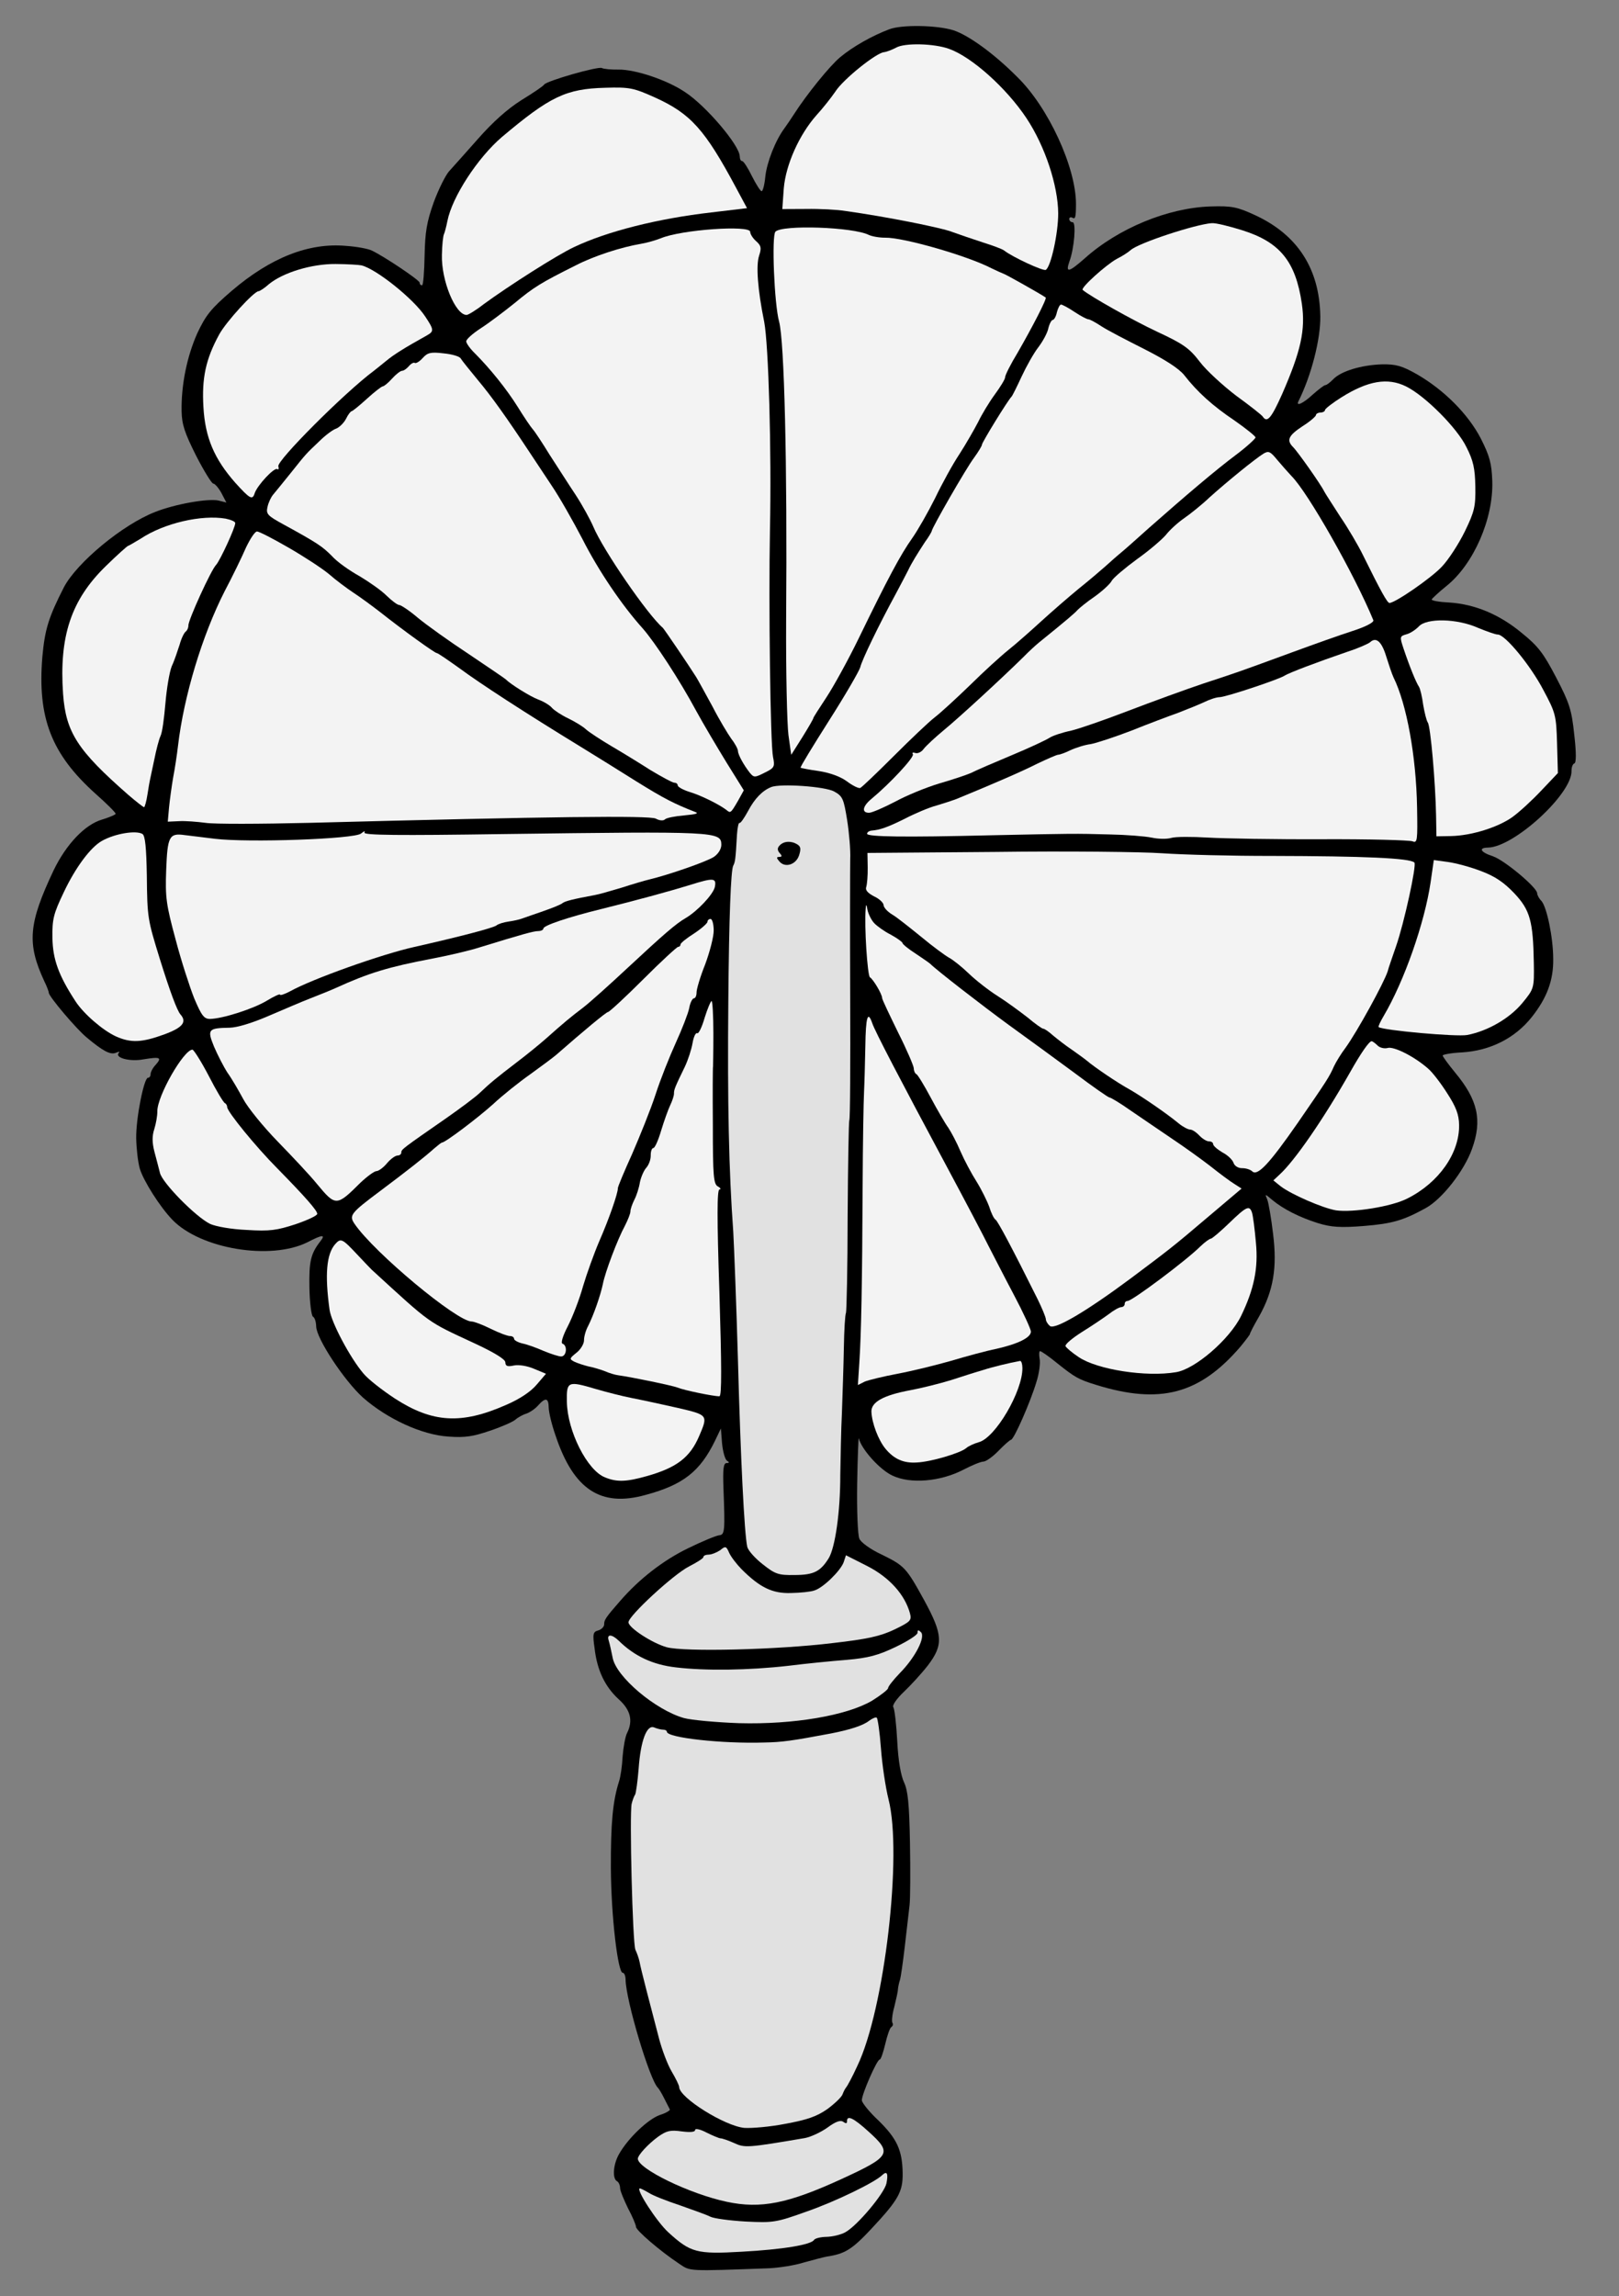
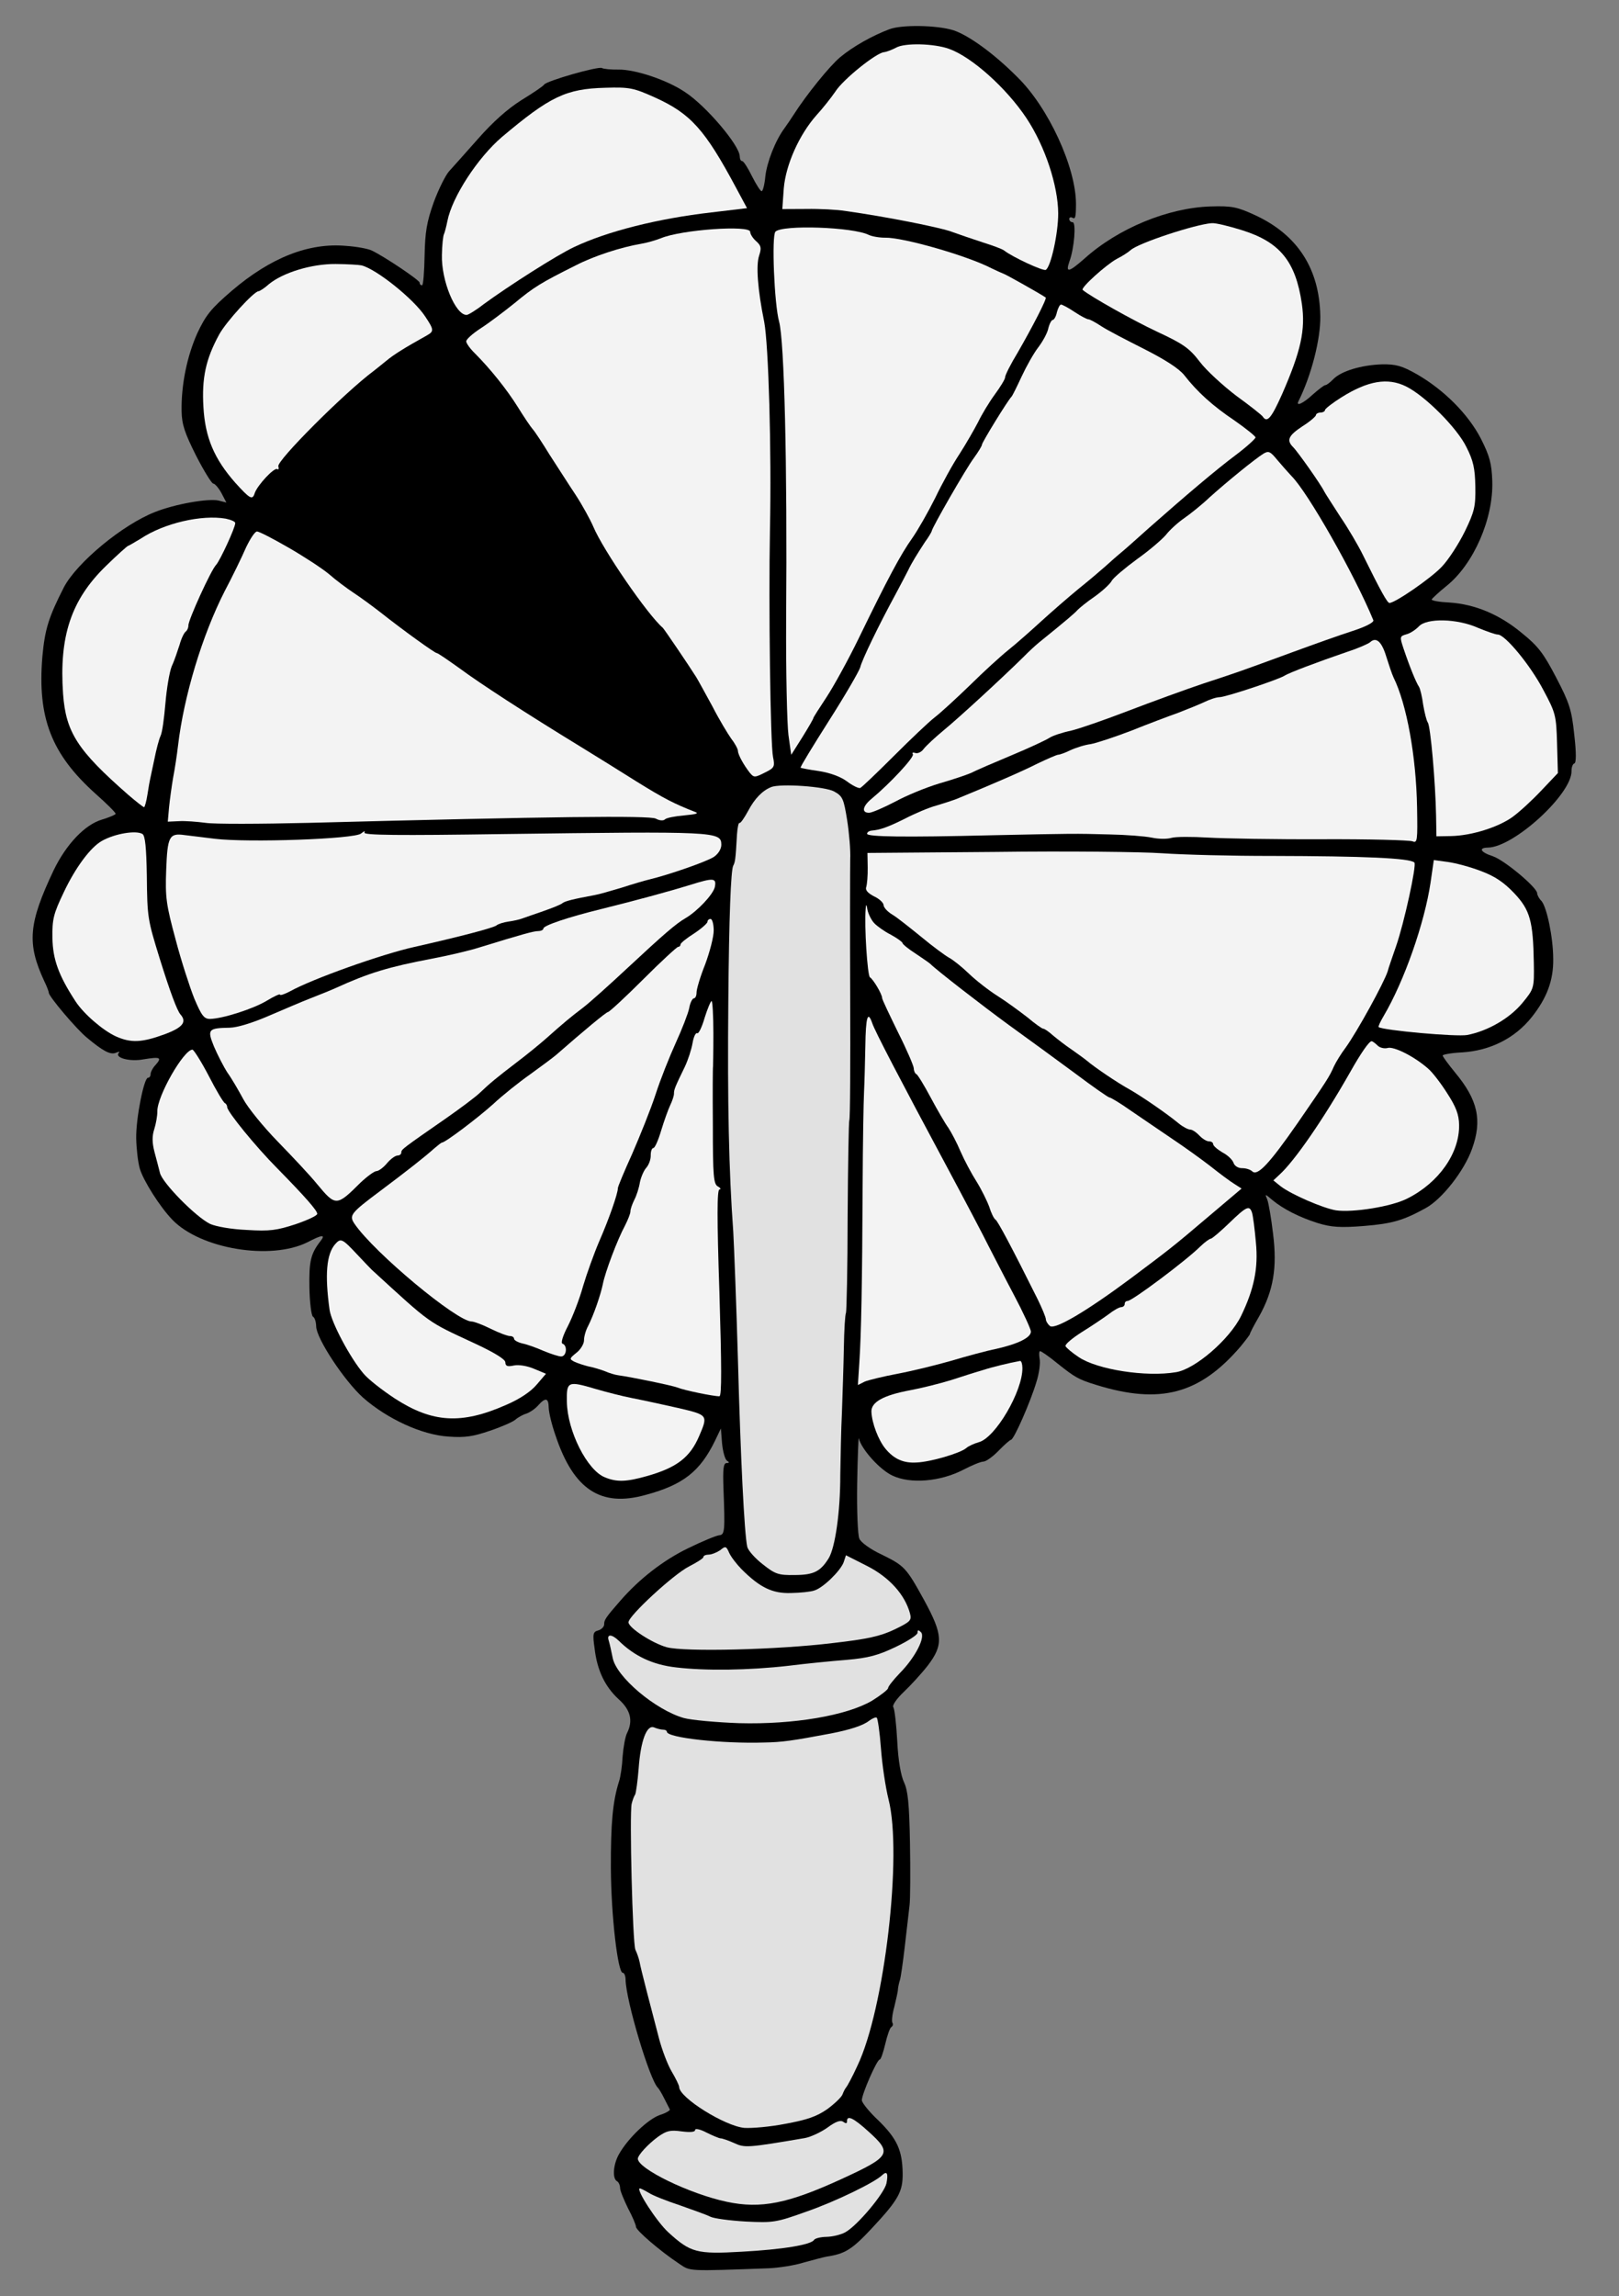
<svg xmlns="http://www.w3.org/2000/svg" version="1.1" viewBox="58.5 63 247.5 351" width="247.5" height="351">
  <rect x="58.5" y="63" width="247.5" height="351" fill="#808080" stroke="none" />
  <defs>
    <clipPath id="artboard_clip_path">
      <path d="M 58.5 63 L 306 63 L 306 360 L 271.731 414 L 58.5 414 Z" />
    </clipPath>
  </defs>
  <g id="Fan,_Feather_(1)" stroke-dasharray="none" stroke="none" fill="none" stroke-opacity="1" fill-opacity="1">
    <title>Fan, Feather (1)</title>
    <g id="Fan,_Feather_(1)_Art" clip-path="url(#artboard_clip_path)">
      <title>Art</title>
      <g id="Group_53">
        <g id="Graphic_92">
          <path d="M 194.443 67.476 C 191.857 68.451 188.864 70.13 186.94 71.744 C 185.382 73.027 181.787 77.459 179.841 80.515 C 179.479 81.079 178.845 82.02 178.436 82.585 C 177.028 84.469 175.738 87.792 175.497 89.981 C 175.38 91.239 175.118 92.22 174.932 92.223 C 174.746 92.226 174.077 91.168 173.451 89.924 C 172.824 88.633 172.155 87.622 171.969 87.626 C 171.737 87.63 171.592 87.307 171.585 86.889 C 171.555 85.216 166.429 79.169 163.232 77.086 C 160.503 75.228 155.593 73.593 153.037 73.638 C 151.875 73.658 150.757 73.538 150.522 73.403 C 150.006 73.086 142.049 75.364 141.687 75.928 C 141.552 76.163 139.99 77.213 138.196 78.313 C 136.081 79.652 133.838 81.643 131.559 84.24 C 129.69 86.365 127.683 88.585 127.136 89.199 C 126.634 89.765 125.555 91.876 124.801 93.935 C 123.738 96.928 123.485 98.42 123.409 102.094 C 123.359 104.559 123.209 106.607 123.023 106.61 C 122.791 106.614 122.648 106.431 122.644 106.199 C 122.638 105.827 117.322 102.247 115.353 101.305 C 114.837 101.035 113.065 100.694 111.389 100.584 C 105.709 100.079 99.891 102.365 93.936 107.444 C 90.73 110.196 89.957 111.186 88.657 113.951 C 87.092 117.465 86.191 121.804 86.262 125.847 C 86.297 127.892 86.738 129.186 88.472 132.642 C 89.675 134.992 90.871 136.924 91.104 136.92 C 91.336 136.916 91.905 137.557 92.337 138.34 L 93.107 139.814 L 91.893 139.509 C 90.306 139.165 85.254 140.044 82.207 141.259 C 77.22 143.206 70.255 148.999 68.275 152.752 C 65.938 157.349 65.365 159.126 64.975 163.409 C 64.208 172.72 66.35 178.262 73.103 184.327 C 74.803 185.831 76.175 187.202 76.179 187.388 C 76.181 187.527 75.258 187.915 74.148 188.26 C 71.512 189.003 68.636 192.029 66.706 196.014 C 62.851 204.17 62.578 207.196 65.283 213.007 C 65.668 213.79 65.961 214.576 65.964 214.761 C 65.974 215.319 70.151 220.267 71.755 221.587 C 74.255 223.682 75.381 224.267 76.212 223.927 C 76.674 223.733 76.859 223.729 76.677 223.918 C 75.946 224.675 78.329 225.331 80.46 224.922 C 83.009 224.505 83.291 224.64 82.288 225.773 C 81.831 226.246 81.517 226.902 81.522 227.181 C 81.528 227.506 81.346 227.742 81.114 227.746 C 80.509 227.757 79.27 233.961 79.322 236.982 C 79.348 238.469 79.571 240.557 79.868 241.621 C 80.412 243.471 82.945 247.471 84.839 249.437 C 89.148 253.918 99.871 255.683 105.494 252.889 C 107.797 251.687 108.308 251.678 107.49 252.715 C 105.989 254.647 105.731 255.814 105.801 259.81 C 105.841 262.134 106.108 264.128 106.343 264.264 C 106.624 264.398 106.822 265.092 106.834 265.743 C 106.866 267.602 111.116 274.036 113.997 276.635 C 117.68 279.872 122.976 282.336 127.071 282.59 C 129.631 282.778 130.837 282.571 133.424 281.689 C 135.181 281.1 136.934 280.326 137.3 279.994 C 137.666 279.662 138.449 279.23 138.958 279.082 C 139.512 278.886 140.293 278.361 140.749 277.842 C 141.889 276.567 142.355 276.652 142.381 278.139 C 142.394 278.882 142.846 280.781 143.433 282.444 C 146.179 290.671 150.319 293.434 157.212 291.501 C 162.949 289.96 165.517 287.916 167.806 283.227 L 168.703 281.352 L 168.882 283.627 C 168.997 284.88 169.343 286.083 169.626 286.264 C 170.049 286.535 170.004 286.629 169.586 286.636 C 169.074 286.645 168.998 287.576 169.094 290.457 C 169.348 297.007 169.312 297.612 168.43 297.674 C 167.966 297.729 165.843 298.603 163.677 299.663 C 159.896 301.496 156.227 304.349 153.356 307.653 C 151.077 310.25 150.851 310.626 150.863 311.276 C 150.869 311.648 150.458 312.074 149.949 312.222 C 149.162 312.422 149.075 312.749 149.392 314.928 C 149.777 318.315 150.982 320.804 153.061 322.721 C 154.903 324.362 155.304 326.029 154.36 327.905 C 154.091 328.421 153.794 330.053 153.679 331.496 C 153.612 332.938 153.362 334.616 153.141 335.271 C 152.171 338.31 151.859 341.709 151.885 348.542 C 151.92 355.886 152.955 364.562 153.698 364.549 C 153.931 364.545 154.125 365.006 154.135 365.61 C 154.191 368.817 157.844 380.98 159.072 382.12 C 159.214 382.257 159.645 382.947 160.03 383.731 C 160.415 384.468 160.801 385.251 160.897 385.436 C 160.992 385.573 160.302 386.004 159.331 386.3 C 157.576 386.935 154.557 389.777 153.159 392.219 C 152.256 393.768 152.062 395.957 152.813 396.408 C 153.095 396.543 153.29 397.051 153.297 397.469 C 153.304 397.887 153.886 399.272 154.513 400.563 C 155.186 401.806 155.719 403.099 155.724 403.377 C 155.734 403.935 159.462 407.124 162.331 409.027 C 164.072 410.205 163.56 410.167 176.057 409.717 C 177.59 409.644 180.001 409.276 181.388 408.833 C 182.776 408.437 184.349 408.038 184.859 407.936 C 187.687 407.515 188.745 406.845 191.711 403.679 C 195.864 399.237 196.54 398.016 196.49 395.135 C 196.429 391.649 195.608 389.897 192.818 387.156 C 191.4 385.833 190.259 384.412 190.253 384.04 C 190.237 383.111 192.562 377.817 192.98 377.809 C 193.166 377.806 193.519 376.731 193.822 375.47 C 194.125 374.163 194.523 372.994 194.753 372.851 C 194.983 372.707 195.071 372.427 194.927 372.197 C 194.784 371.967 194.904 370.849 195.211 369.775 C 195.47 368.654 195.774 367.44 195.768 367.069 C 195.808 366.696 195.936 366.043 196.069 365.669 C 196.202 365.294 196.533 362.964 196.816 360.542 C 197.099 358.12 197.421 355.278 197.543 354.253 C 197.665 353.228 197.683 348.951 197.609 344.722 C 197.503 338.634 197.283 336.685 196.703 335.44 C 196.221 334.426 195.808 332.109 195.663 329.136 C 195.525 326.535 195.252 324.216 195.061 323.94 C 194.871 323.664 195.596 322.629 196.648 321.634 C 197.7 320.64 199.388 318.797 200.343 317.572 C 202.752 314.415 202.631 312.837 199.797 307.633 C 197.013 302.568 196.776 302.339 193.213 300.589 C 191.572 299.827 190.066 298.738 189.87 298.183 C 189.629 297.676 189.469 293.867 189.537 289.775 C 189.605 285.683 189.737 282.565 189.788 282.844 C 190.142 284.464 192.987 287.669 194.955 288.564 C 197.721 289.864 202.269 289.459 205.725 287.679 C 207.015 287.006 208.399 286.424 208.818 286.416 C 209.236 286.409 210.292 285.647 211.159 284.748 C 212.027 283.85 212.897 283.091 213.036 283.089 C 213.501 283.08 216.049 277.225 216.927 274.281 C 217.368 272.925 217.572 271.294 217.422 270.646 C 217.318 270.044 217.356 269.532 217.495 269.529 C 217.681 269.526 218.857 270.342 220.131 271.389 C 222.818 273.527 223.335 273.844 226.046 274.68 C 235.815 277.717 241.877 276.123 248.119 268.855 C 248.893 267.912 249.575 267.017 249.573 266.924 C 249.57 266.784 250.2 265.565 250.967 264.25 C 253.176 260.306 253.765 256.763 253.118 251.614 C 252.844 249.248 252.431 246.884 252.236 246.376 C 251.848 245.453 251.848 245.453 252.98 246.41 C 254.679 247.821 257.164 249.079 259.969 249.96 C 261.979 250.576 263.375 250.691 267.043 250.394 C 271.36 250.04 273.025 249.546 276.432 247.674 C 278.919 246.329 282.33 241.992 283.527 238.624 C 285.123 234.226 284.418 231.124 280.952 226.954 C 279.907 225.671 279.05 224.524 279.047 224.338 C 279.044 224.198 280.342 223.943 281.967 223.868 C 286.333 223.606 290.111 221.681 292.658 218.475 C 294.978 215.552 296 212.838 295.943 209.538 C 295.932 206.284 294.969 201.699 294.162 200.737 C 293.784 200.371 293.495 199.819 293.49 199.54 C 293.475 198.657 288.521 194.513 286.744 193.893 C 284.827 193.276 284.443 192.585 285.977 192.558 C 289.927 192.489 298.804 184.385 298.743 180.853 C 298.733 180.295 298.91 179.781 299.187 179.683 C 299.464 179.585 299.484 178.051 299.156 175.267 C 298.765 171.508 298.421 170.445 296.401 166.575 C 294.477 162.89 293.668 161.788 291.122 159.741 C 287.725 156.918 283.979 155.356 280.07 155.099 C 278.581 155.032 277.368 154.821 277.365 154.635 C 277.409 154.495 278.415 153.547 279.653 152.549 C 283.779 149.223 286.819 142.29 286.626 136.529 C 286.532 133.834 286.234 132.724 284.886 130.051 C 282.961 126.319 279.27 122.618 275.138 120.226 C 272.837 118.918 271.902 118.655 269.765 118.693 C 266.605 118.794 263.507 119.732 262.32 120.961 C 261.863 121.434 261.313 121.862 261.127 121.865 C 260.894 121.869 260.069 122.535 259.199 123.294 C 257.781 124.62 256.583 125.199 256.986 124.355 C 258.963 120.415 260.399 114.812 260.338 111.326 C 260.212 104.076 256.868 98.928 250.447 95.925 C 247.635 94.626 246.841 94.454 243.542 94.558 C 237.084 94.764 229.468 97.872 224.296 102.518 C 221.869 104.653 221.36 104.754 221.98 102.977 C 222.735 100.965 223.037 96.962 222.479 96.971 C 222.2 96.976 221.964 96.748 221.959 96.469 C 221.955 96.237 222.186 96.14 222.42 96.275 C 222.89 96.546 222.978 96.265 222.988 94.173 C 222.984 88.595 218.779 79.417 214.002 74.759 C 210.406 71.149 206.546 68.38 204.255 67.63 C 201.731 66.837 196.337 66.746 194.443 67.476 Z" fill="black" />
        </g>
        <g id="Group_62">
          <g id="Graphic_91">
            <path d="M 203.607 70.477 C 207.069 71.718 212.358 76.461 215.414 81.056 C 218.279 85.376 220.243 91.385 220.27 95.615 C 220.277 98.637 219.158 103.77 218.376 104.249 C 218.008 104.488 213.274 102.292 212.002 101.292 C 211.719 101.064 210.268 100.532 208.726 100.047 C 207.23 99.562 205.172 98.854 204.189 98.499 C 202.597 97.83 193.967 96.121 187.769 95.253 C 186.51 95.042 183.765 94.904 181.766 94.939 L 178.094 94.957 L 178.318 91.792 C 178.626 88.16 180.685 83.569 183.329 80.594 C 184.242 79.601 185.515 77.999 186.195 77.011 C 187.371 75.13 192.552 70.996 193.668 70.976 C 194.039 70.923 194.824 70.63 195.469 70.294 C 196.757 69.528 201.315 69.634 203.607 70.477 Z" fill="#f3f3f3" />
          </g>
          <g id="Graphic_90">
            <path d="M 158.644 77.91 C 164.079 80.372 166.26 82.798 171.017 91.687 L 172.699 94.819 L 167.225 95.472 C 159.106 96.404 151.33 98.353 146.258 100.766 C 143.676 101.973 136.32 106.657 132.418 109.515 C 131.272 110.418 130.076 111.136 129.843 111.14 C 128.124 111.17 125.939 105.862 126.057 101.955 C 126.077 100.467 126.238 99.023 126.373 98.788 C 126.463 98.601 126.726 97.667 126.896 96.78 C 127.622 93.095 131.516 87.123 135.226 83.944 C 142.556 77.772 144.999 76.567 151.04 76.415 C 154.757 76.304 155.364 76.433 158.644 77.91 Z" fill="#f3f3f3" />
          </g>
          <g id="Graphic_89">
            <path d="M 191.319 98.91 C 191.788 99.134 192.954 99.346 193.837 99.331 C 196.579 99.283 206.39 102.087 210.097 104.021 C 210.941 104.425 211.737 104.783 211.877 104.827 C 212.063 104.824 217.744 108.025 218.357 108.479 C 218.591 108.615 216.253 113.118 214.087 116.875 C 213.002 118.661 212.148 120.349 212.154 120.675 C 212.159 120.953 211.436 122.128 210.573 123.306 C 209.71 124.483 208.581 126.362 208.042 127.487 C 207.458 128.613 206.195 130.82 205.199 132.372 C 204.157 133.924 202.49 136.975 201.458 139.131 C 200.38 141.288 198.802 144.059 197.94 145.282 C 196.17 147.777 194.234 151.391 189.792 160.533 C 188.176 163.862 185.923 167.946 184.836 169.592 C 183.749 171.238 182.844 172.649 182.846 172.741 C 182.848 172.881 182.081 174.196 181.176 175.653 L 179.457 178.379 L 179.033 175.365 C 178.818 173.695 178.633 165.749 178.678 157.706 C 178.865 133.807 178.4 115.127 177.604 112.166 C 176.86 109.483 176.445 99.03 177.039 98.415 C 178.089 97.328 188.927 97.697 191.319 98.91 Z" fill="#f3f3f3" />
          </g>
          <g id="Graphic_88">
            <path d="M 173.181 98.436 C 173.187 98.808 173.617 99.451 174.089 99.862 C 174.845 100.546 174.943 100.869 174.546 102.085 C 174.06 103.535 174.31 107.203 175.327 112.206 C 175.993 115.727 176.46 131.85 176.206 143.942 C 175.988 155.382 176.268 176.761 176.674 178.707 C 176.979 180.189 176.889 180.376 175.414 181.1 C 173.893 181.87 173.754 181.872 173.137 181.139 C 172.233 179.993 171.322 178.382 171.311 177.778 C 171.307 177.499 170.874 176.669 170.303 175.936 C 169.779 175.201 168.439 172.993 167.428 171.012 C 166.371 169.078 165.267 167.051 164.932 166.499 C 163.832 164.752 160.062 159.193 159.826 158.964 C 157.561 157.051 150.693 147.083 149.189 143.484 C 148.753 142.468 147.552 140.258 146.501 138.649 C 145.451 137.087 143.682 134.282 142.536 132.536 C 141.435 130.742 140.289 128.995 139.957 128.629 C 139.626 128.263 138.576 126.701 137.667 125.229 C 135.945 122.47 133.427 119.352 131.108 117.022 C 130.351 116.291 129.779 115.465 129.774 115.186 C 129.769 114.861 130.73 114.007 131.971 113.195 C 133.166 112.43 135.506 110.669 137.157 109.339 C 140.135 106.87 141.147 106.248 146.539 103.55 C 149.35 102.106 153.464 100.779 156.523 100.261 C 157.45 100.105 158.792 99.71 159.53 99.418 C 162.622 98.109 173.162 97.367 173.181 98.436 Z" fill="#f3f3f3" />
          </g>
          <g id="Graphic_87">
            <path d="M 248.394 98.193 C 254.144 99.998 256.566 102.931 257.516 109.423 C 258.098 113.457 257.364 116.678 254.503 123.236 C 252.847 126.938 252.21 127.692 251.541 126.681 C 251.398 126.451 249.559 124.996 247.488 123.498 C 245.462 121.953 242.911 119.626 241.911 118.296 C 240.294 116.185 239.353 115.551 235.416 113.714 C 231.666 111.966 225.046 108.223 224.008 107.312 C 223.677 106.992 227.567 103.484 229.225 102.572 C 230.008 102.186 230.974 101.565 231.34 101.233 C 232.529 100.143 241.219 97.295 243.727 97.112 C 244.33 97.055 246.431 97.576 248.394 98.193 Z" fill="#f3f3f3" />
          </g>
          <g id="Graphic_86">
            <path d="M 113.766 103.564 C 116.053 104.129 121.759 108.724 123.478 111.344 C 124.862 113.412 124.866 113.644 123.761 114.268 C 120.4 116.14 118.699 117.192 117.507 118.189 C 116.774 118.806 115.903 119.472 115.674 119.662 C 111.13 123.042 100.713 133.498 101.053 134.282 C 101.152 134.653 101.109 134.839 100.874 134.704 C 100.404 134.433 97.895 137.127 97.451 138.343 C 97.099 139.512 96.724 139.286 94.448 136.769 C 91.27 133.151 89.866 129.922 89.598 125.231 C 89.335 120.819 89.935 117.927 92.007 114.125 C 93.089 112.154 97.331 107.524 98.028 107.512 C 98.214 107.508 98.95 107.031 99.636 106.414 C 101.791 104.657 106.137 103.326 109.81 103.354 C 111.624 103.369 113.392 103.478 113.766 103.564 Z" fill="#f3f3f3" />
          </g>
          <g id="Graphic_85">
            <path d="M 222.765 110.68 C 223.706 111.315 224.69 111.809 224.876 111.806 C 225.109 111.802 226.001 112.297 226.894 112.886 C 227.788 113.475 230.743 115.004 233.417 116.352 C 236.606 117.97 238.722 119.328 239.53 120.336 C 241.527 122.905 243.889 125.048 247.275 127.314 C 249.017 128.538 250.431 129.676 250.435 129.862 C 250.438 130.048 249.111 131.28 247.459 132.517 C 244.339 134.85 239.712 138.789 234.172 143.674 C 232.433 145.238 230.465 146.993 229.823 147.515 C 229.181 148.038 228.129 148.986 227.442 149.602 C 226.801 150.171 224.969 151.737 223.364 153.021 C 221.806 154.303 219.242 156.533 217.686 157.954 C 216.13 159.376 213.887 161.368 212.695 162.318 C 211.503 163.269 208.803 165.734 206.747 167.768 C 204.644 169.804 202.264 171.984 201.393 172.65 C 200.521 173.316 197.732 175.968 195.127 178.571 C 192.523 181.173 190.236 183.351 190.006 183.448 C 189.775 183.545 188.837 183.097 187.942 182.415 C 186.953 181.688 185.316 181.113 183.685 180.862 C 182.193 180.656 180.934 180.399 180.887 180.353 C 180.792 180.262 182.781 177.019 185.224 173.165 C 187.713 169.263 189.834 165.6 190.009 164.992 C 190.268 163.872 192.826 158.574 195.483 153.693 C 196.249 152.285 197.058 150.69 197.328 150.174 C 197.911 148.956 198.68 147.733 199.902 145.853 C 200.493 145.052 200.944 144.254 200.942 144.161 C 200.935 143.743 206.213 134.539 207.395 132.984 C 208.076 132.042 208.618 131.15 208.615 130.964 C 208.609 130.638 212.587 124.154 213.135 123.633 C 213.272 123.491 213.946 122.131 214.663 120.584 C 215.38 119.038 216.507 117.019 217.234 116.077 C 217.916 115.181 218.637 113.867 218.764 113.168 C 218.937 112.467 219.253 111.904 219.439 111.901 C 219.625 111.897 219.941 111.381 220.069 110.727 C 220.244 110.074 220.514 109.557 220.7 109.554 C 220.886 109.551 221.824 110.046 222.765 110.68 Z" fill="#f3f3f3" />
          </g>
          <g id="Graphic_84">
-             <path d="M 128.937 117.804 C 129.128 118.126 130.316 119.593 131.598 121.151 C 133.64 123.579 136.023 126.931 139.604 132.354 C 140.177 133.228 141.609 135.387 142.803 137.18 C 143.996 138.925 146.106 142.654 147.549 145.418 C 150.004 150.257 153.583 155.54 156.759 159.064 C 158.609 161.171 162.382 166.916 164.929 171.66 C 166.033 173.686 168.141 177.229 169.576 179.574 L 172.207 183.805 L 171.351 185.354 C 170.177 187.374 170.177 187.327 169.516 186.781 C 168.433 185.963 165.666 184.57 163.89 184.044 C 162.908 183.735 162.11 183.284 162.106 183.052 C 162.102 182.82 161.866 182.638 161.587 182.643 C 161.309 182.647 159.666 181.746 157.928 180.707 C 156.235 179.621 153.51 177.949 151.96 177.046 C 150.363 176.098 148.623 174.966 148.103 174.51 C 147.631 174.053 146.362 173.285 145.331 172.792 C 144.299 172.299 143.217 171.574 142.886 171.208 C 142.6 170.841 141.66 170.253 140.818 169.942 C 139.508 169.453 136.499 167.553 135.789 166.822 C 135.647 166.685 133.107 164.963 130.143 162.969 C 127.181 161.022 123.697 158.526 122.376 157.433 C 121.102 156.34 119.785 155.479 119.553 155.483 C 119.274 155.488 118.426 154.852 117.622 154.076 C 116.865 153.299 114.983 151.984 113.479 151.08 C 111.93 150.224 110 148.863 109.241 147.993 C 107.775 146.531 107.162 146.077 101.812 143.148 C 99.418 141.842 99.134 141.568 99.394 140.494 C 99.523 139.841 99.926 138.997 100.245 138.62 C 100.564 138.242 101.793 136.733 102.93 135.319 C 105.341 132.302 105.159 132.491 107.354 130.407 C 108.268 129.508 109.415 128.651 109.924 128.502 C 110.385 128.308 111.071 127.646 111.386 127.036 C 111.7 126.38 112.109 125.861 112.249 125.859 C 112.388 125.856 113.442 125.001 114.586 123.958 C 115.73 122.916 116.831 122.06 117.017 122.056 C 117.203 122.053 117.845 121.53 118.437 120.869 C 119.03 120.208 119.718 119.685 119.951 119.681 C 120.23 119.676 120.689 119.342 121.008 118.965 C 121.326 118.587 121.741 118.348 121.929 118.484 C 122.116 118.574 122.668 118.239 123.124 117.719 C 123.854 116.916 124.316 116.769 126.32 117.013 C 127.577 117.13 128.792 117.481 128.937 117.804 Z" fill="#f3f3f3" />
-           </g>
+             </g>
          <g id="Graphic_83">
            <path d="M 273.45 122.069 C 276.357 123.505 281.278 128.44 282.677 131.345 C 283.736 133.418 283.989 134.622 284.037 137.364 C 284.09 140.385 283.918 141.178 282.437 144.226 C 281.494 146.148 279.91 148.593 278.905 149.634 C 277.262 151.382 271.796 155.15 270.913 155.166 C 270.587 155.172 269.628 153.468 266.833 147.799 C 266.158 146.416 264.624 143.793 263.432 142.047 C 262.284 140.254 261.138 138.508 260.946 138.139 C 260.415 137.033 256.84 131.982 256.178 131.342 C 255.137 130.291 255.451 129.588 257.61 128.156 C 258.76 127.439 259.676 126.632 259.673 126.446 C 259.669 126.261 259.991 126.069 260.363 126.062 C 260.735 126.056 261.057 125.864 261.054 125.679 C 261.051 125.493 262.197 124.589 263.577 123.728 C 267.623 121.194 270.636 120.677 273.45 122.069 Z" fill="#f3f3f3" />
          </g>
          <g id="Graphic_82">
            <path d="M 255.93 135.763 C 258.39 138.184 265.584 150.843 268.449 157.812 C 268.547 158.136 267.257 158.809 265.269 159.448 C 263.42 160.038 259.308 161.505 256.121 162.676 C 247.853 165.703 248.038 165.653 242.491 167.47 C 239.718 168.402 234.498 170.306 230.942 171.669 C 227.386 173.033 223.459 174.403 222.162 174.705 C 220.912 174.959 219.433 175.45 218.927 175.784 C 218.421 176.118 215.839 177.326 213.162 178.442 C 210.486 179.558 207.671 180.769 206.934 181.154 C 206.149 181.493 203.931 182.229 202.034 182.773 C 200.092 183.365 197.092 184.58 195.342 185.54 C 193.591 186.454 191.792 187.229 191.373 187.236 C 190.165 187.257 190.333 186.232 191.8 185.044 C 194.55 182.765 198.337 178.7 198.051 178.287 C 197.908 178.057 198.045 177.962 198.42 178.095 C 198.794 178.228 199.393 177.938 199.71 177.468 C 200.074 176.997 201.446 175.717 202.821 174.578 C 205.021 172.773 211.427 166.896 215.037 163.347 C 215.814 162.543 216.866 161.595 217.325 161.215 C 221.679 157.699 222.824 156.703 223.234 156.231 C 223.508 155.947 224.654 154.997 225.849 154.186 C 227.042 153.328 228.232 152.238 228.456 151.769 C 228.727 151.3 230.468 149.828 232.35 148.447 C 234.232 147.113 236.202 145.405 236.748 144.745 C 237.293 144.038 238.529 142.9 239.493 142.233 C 240.458 141.565 242.246 140.139 243.435 139.003 C 246.181 136.537 250.398 133.117 251.64 132.351 C 252.422 131.873 252.703 132.007 253.749 133.291 C 254.413 134.069 255.409 135.214 255.93 135.763 Z" fill="#f3f3f3" />
          </g>
          <g id="Graphic_81">
            <path d="M 93.01 142.279 C 93.804 142.451 94.459 142.719 94.463 142.951 C 94.475 143.648 92.145 148.663 91.553 149.324 C 90.776 150.082 87.284 157.767 87.298 158.603 C 87.305 158.975 87.125 159.35 86.896 159.54 C 86.666 159.684 86.217 160.575 85.955 161.555 C 85.646 162.491 85.161 163.987 84.757 164.831 C 84.401 165.72 83.98 168.238 83.787 170.519 C 83.594 172.754 83.307 174.99 83.037 175.506 C 82.813 175.975 82.377 177.61 82.078 179.149 C 81.733 180.689 81.478 182.042 81.434 182.182 C 81.39 182.322 81.221 183.302 81.054 184.374 C 80.887 185.492 80.624 186.38 80.531 186.382 C 80.392 186.384 79.307 185.52 78.08 184.472 C 70.385 177.726 68.57 174.969 68.142 169.072 C 67.523 160.25 69.378 154.686 74.681 149.526 C 76.418 147.822 77.974 146.447 78.067 146.445 C 78.16 146.443 79.034 145.917 80.001 145.342 C 83.585 142.955 89.327 141.646 93.01 142.279 Z" fill="#f3f3f3" />
          </g>
          <g id="Graphic_80">
            <path d="M 102.618 146.714 C 104.966 148.068 107.74 149.879 108.778 150.744 C 109.817 151.655 111.512 152.927 112.547 153.607 C 113.582 154.286 115.371 155.603 116.549 156.512 C 120.226 159.423 124.981 162.827 125.26 162.822 C 125.446 162.819 126.999 163.907 128.787 165.178 C 131.849 167.449 138.667 171.886 147.313 177.174 C 149.381 178.439 153.234 180.836 155.82 182.464 C 160.049 185.087 161.55 185.851 164.733 187.097 C 165.388 187.318 164.972 187.465 163.116 187.637 C 161.723 187.754 160.379 188.01 160.151 188.246 C 159.923 188.483 159.318 188.447 158.754 188.131 C 157.77 187.637 142.943 187.803 105.723 188.778 C 98.334 188.953 91.222 188.984 89.917 188.775 C 88.659 188.611 86.797 188.457 85.868 188.52 L 84.149 188.597 L 84.343 186.408 C 84.462 185.197 84.751 183.147 84.962 181.888 C 85.218 180.582 85.552 178.391 85.713 176.994 C 86.603 169.401 89.416 160.1 92.832 153.393 C 94.047 151.094 95.528 148.046 96.109 146.688 C 96.737 145.375 97.461 144.247 97.786 144.241 C 98.112 144.236 100.27 145.36 102.618 146.714 Z" fill="#f3f3f3" />
          </g>
          <g id="Graphic_79">
            <path d="M 284.461 158.974 C 285.772 159.509 287.128 159.996 287.454 159.991 C 288.569 159.971 292.463 164.692 294.435 168.469 C 296.31 171.97 296.409 172.34 296.531 176.661 L 296.656 181.168 L 294.145 183.815 C 292.776 185.28 290.763 187.129 289.707 187.891 C 287.503 189.463 283.435 190.743 280.274 190.798 L 278.09 190.836 L 278.035 187.676 C 277.948 182.703 277.191 173.93 276.763 173.427 C 276.573 173.151 276.273 171.947 276.066 170.742 C 275.904 169.49 275.604 168.24 275.413 167.964 C 274.983 167.321 274.012 164.967 273.081 162.194 C 272.443 160.299 272.489 160.252 273.507 159.955 C 274.108 159.805 274.935 159.233 275.392 158.76 C 276.577 157.438 281.274 157.542 284.461 158.974 Z" fill="#f3f3f3" />
          </g>
          <g id="Graphic_78">
            <path d="M 270.404 163.31 C 270.798 164.558 271.288 166.037 271.53 166.545 C 273.554 170.647 274.995 178.618 275.131 186.425 C 275.219 191.491 275.18 191.91 274.431 191.598 C 273.963 191.42 267.73 191.25 260.572 191.282 C 253.413 191.314 245.554 191.172 243.134 191.028 C 240.715 190.884 238.204 190.882 237.557 191.079 C 236.909 191.276 235.561 191.253 234.581 191.038 C 233.554 190.823 230.622 190.596 228.064 190.547 C 222.855 190.406 222.483 190.412 209.889 190.679 C 196.692 191.002 191.066 190.914 191.058 190.45 C 191.054 190.217 191.329 190.026 191.654 189.974 C 193.046 189.857 194.155 189.466 196.782 188.165 C 198.349 187.347 200.517 186.426 201.674 186.127 C 202.831 185.781 204.171 185.339 204.679 185.145 C 210.356 182.814 214.832 180.876 217.09 179.721 C 218.611 178.997 220.041 178.368 220.274 178.364 C 220.506 178.36 221.338 178.067 222.121 177.681 C 222.951 177.295 224.338 176.852 225.22 176.744 C 226.1 176.589 228.92 175.656 231.459 174.682 C 233.999 173.662 237.231 172.443 238.618 171.954 C 240.003 171.418 241.803 170.69 242.633 170.303 C 243.417 169.918 244.434 169.574 244.945 169.566 C 245.921 169.549 254.009 166.85 254.882 166.277 C 255.526 165.848 259.913 164.191 264.488 162.623 C 266.152 162.083 267.674 161.405 267.949 161.168 C 268.864 160.315 269.714 161.044 270.404 163.31 Z" fill="#f3f3f3" />
          </g>
          <g id="Graphic_77">
            <path d="M 80.277 190.477 C 80.7 190.749 80.872 192.605 80.946 196.834 C 81.012 203.295 81.063 203.527 82.935 209.584 C 84.462 214.485 85.584 217.534 86.105 218.082 C 87.101 219.227 86.419 220.076 83.647 221.101 C 80.183 222.37 78.511 222.445 76.215 221.416 C 74.247 220.521 71.273 217.969 70.031 216.039 C 67.452 212.086 66.572 209.637 66.515 206.384 C 66.465 203.503 66.683 202.662 68.253 199.38 C 70.046 195.584 72.362 192.475 74.112 191.515 C 76.092 190.411 79.291 189.89 80.277 190.477 Z" fill="#f3f3f3" />
          </g>
          <g id="Graphic_76">
            <path d="M 91.354 191.214 C 96.432 191.822 112.739 191.259 113.701 190.405 C 114.159 190.025 114.391 189.975 114.21 190.257 C 113.984 190.679 119.471 190.723 135.412 190.491 C 167.9 190.063 168.737 190.095 168.772 192.094 C 168.783 192.744 168.332 193.496 167.643 193.973 C 166.586 194.689 160.671 196.744 157.708 197.447 C 157.06 197.598 155.21 198.141 153.546 198.682 C 151.881 199.176 150.031 199.719 149.382 199.824 C 146.046 200.44 144.935 200.738 144.522 201.024 C 144.293 201.261 142.908 201.796 141.522 202.285 C 140.136 202.774 138.657 203.265 138.287 203.411 C 137.918 203.557 136.992 203.759 136.25 203.865 C 135.508 203.971 134.675 204.218 134.401 204.455 C 133.896 204.836 128.991 206.13 121.86 207.742 C 116.858 208.852 106.278 212.617 102.825 214.536 C 101.996 214.969 101.303 215.214 101.3 215.028 C 101.297 214.888 100.421 215.276 99.317 215.946 C 97.293 217.19 92.531 218.714 90.626 218.747 C 89.696 218.763 89.316 218.259 88.201 215.628 C 87.52 213.92 86.194 209.852 85.347 206.613 C 83.906 201.292 83.747 200.179 83.906 195.992 C 84.096 190.875 84.365 190.313 86.695 190.644 C 87.487 190.723 89.584 191.012 91.354 191.214 Z" fill="#f3f3f3" />
          </g>
          <g id="Graphic_75">
            <path d="M 236.203 193.427 C 239.415 193.65 246.949 193.844 252.946 193.832 C 267.079 193.864 274.057 194.161 274.72 194.847 C 275.097 195.166 273.161 204.079 271.921 207.633 C 271.346 209.317 270.726 211.048 270.64 211.468 C 270.067 213.244 265.967 220.707 264.196 223.156 C 263.515 224.051 262.747 225.319 262.433 225.976 C 261.717 227.615 261.31 228.227 256.866 234.673 C 252.513 240.932 250.733 242.823 249.929 242.046 C 249.645 241.772 248.944 241.552 248.386 241.562 C 247.782 241.573 247.218 241.21 247.071 240.748 C 246.923 240.286 246.166 239.555 245.369 239.151 C 244.617 238.699 243.957 238.153 243.952 237.874 C 243.948 237.642 243.666 237.46 243.341 237.466 C 242.969 237.473 242.311 237.066 241.837 236.563 C 241.364 236.06 240.752 235.652 240.427 235.657 C 240.148 235.662 239.351 235.258 238.738 234.757 C 236.756 233.118 232.946 230.535 231.208 229.542 C 229.472 228.597 225.897 226.195 224.67 225.147 C 224.292 224.828 223.21 224.057 222.315 223.422 C 221.422 222.833 220.149 221.833 219.489 221.286 C 218.828 220.693 218.169 220.24 217.983 220.243 C 217.797 220.247 216.714 219.475 215.582 218.519 C 214.404 217.609 212.379 216.111 211.016 215.251 C 209.652 214.392 207.673 212.846 206.585 211.795 C 205.545 210.791 204.178 209.699 203.568 209.384 C 203.005 209.069 201.074 207.661 199.329 206.204 C 197.584 204.793 195.604 203.201 194.899 202.795 C 194.148 202.343 193.578 201.702 193.572 201.33 C 193.566 201.005 192.904 200.366 192.108 200.008 C 191.169 199.513 190.743 199.055 190.921 198.587 C 191.053 198.167 191.17 196.863 191.148 195.608 L 191.109 193.377 L 210.77 193.22 C 221.553 193.078 232.992 193.204 236.203 193.427 Z" fill="#f3f3f3" />
          </g>
          <g id="Graphic_74">
            <path d="M 284.924 196.156 C 287.076 196.955 288.441 197.908 290.004 199.554 C 292.419 202.115 292.868 203.828 292.978 210.148 C 293.047 214.098 293.001 214.146 291.226 216.315 C 289.268 218.674 285.955 220.591 282.804 221.204 C 281.182 221.511 269.961 220.498 269.255 219.999 C 269.16 219.908 269.519 219.158 270.016 218.312 C 273.177 212.958 276.276 204.071 277.191 197.918 L 277.689 194.469 L 279.832 194.757 C 281.044 194.922 283.332 195.533 284.924 196.156 Z" fill="#f3f3f3" />
          </g>
          <g id="Graphic_73">
            <path d="M 167.77 198.62 C 167.465 199.787 165.092 202.292 163.297 203.346 C 161.87 204.162 159.947 205.822 154.503 210.892 C 151.713 213.497 148.6 216.294 147.591 217.056 C 145.71 218.483 144.793 219.243 141.909 221.804 C 140.994 222.61 139.023 224.225 137.509 225.367 C 134.343 227.793 133.472 228.506 131.826 230.069 C 131.186 230.684 128.891 232.398 126.779 233.876 C 120.119 238.501 119.843 238.692 119.851 239.157 C 119.856 239.436 119.581 239.626 119.255 239.632 C 118.93 239.638 118.195 240.162 117.649 240.822 C 117.103 241.483 116.368 242.007 116.043 242.013 C 115.717 242.018 114.616 242.828 113.61 243.775 C 109.954 247.418 109.815 247.421 106.965 243.984 C 105.968 242.746 103.267 239.865 100.995 237.533 C 98.723 235.202 96.348 232.268 95.674 230.978 C 95.002 229.735 93.947 227.894 93.28 226.976 C 92.659 226.01 91.744 224.213 91.211 222.967 C 90.142 220.336 90.325 220.147 93.625 220.09 C 94.786 220.069 97.144 219.331 99.498 218.314 C 101.666 217.392 104.573 216.133 105.959 215.597 C 107.344 215.062 109.144 214.333 109.882 213.995 C 114.863 211.723 117.961 210.786 124.448 209.557 C 126.858 209.096 130.192 208.341 131.856 207.8 C 138.422 205.78 140.041 205.333 140.785 205.32 C 141.249 205.312 141.571 205.12 141.568 204.934 C 141.56 204.47 145.35 203.195 150.442 201.944 C 155.904 200.593 161.317 199.104 163.999 198.267 C 167.605 197.135 168.07 197.173 167.77 198.62 Z" fill="#f3f3f3" />
          </g>
          <g id="Graphic_72">
            <path d="M 192.133 204.098 C 192.559 204.556 193.689 205.373 194.674 205.867 C 195.66 206.408 196.46 206.998 196.463 207.137 C 196.466 207.323 197.362 208.051 198.49 208.776 C 199.572 209.5 200.56 210.181 200.702 210.318 C 201.649 211.277 208.576 216.642 212.673 219.639 C 215.45 221.636 219.971 224.95 222.75 226.994 C 225.529 229.084 227.929 230.762 228.115 230.759 C 228.301 230.755 229.804 231.659 231.405 232.793 C 233.051 233.927 235.874 235.83 237.662 237.054 C 239.496 238.277 242.086 240.138 243.499 241.229 C 244.867 242.321 246.515 243.547 247.173 243.954 L 248.301 244.678 L 243.308 248.903 C 237.673 253.696 237.26 253.983 231.295 258.457 C 224.503 263.503 219.763 266.282 219.009 265.691 C 218.678 265.418 218.392 264.958 218.387 264.679 C 218.381 264.354 217.799 262.969 217.124 261.586 C 213.174 253.659 211.011 249.606 210.682 249.426 C 210.448 249.29 210.014 248.415 209.718 247.444 C 209.376 246.52 208.509 244.768 207.792 243.619 C 207.027 242.423 205.922 240.351 205.34 239.013 C 204.758 237.628 203.893 236.016 203.464 235.373 C 202.988 234.73 201.789 232.659 200.78 230.771 C 199.771 228.883 198.766 227.227 198.579 227.183 C 198.392 227.094 198.199 226.725 198.192 226.307 C 198.185 225.935 197.119 223.443 195.771 220.77 C 194.469 218.097 193.36 215.792 193.355 215.559 C 193.345 214.955 192.004 212.701 191.487 212.384 C 191.11 212.112 190.607 204.59 190.839 201.889 C 190.872 201.145 190.966 201.19 191.122 202.117 C 191.273 202.765 191.706 203.641 192.133 204.098 Z" fill="#f3f3f3" />
          </g>
          <g id="Graphic_71">
            <path d="M 167.606 205.177 C 167.623 206.153 167.013 208.488 166.302 210.407 C 165.545 212.279 164.975 214.242 164.983 214.707 C 164.991 215.171 164.812 215.593 164.58 215.597 C 164.348 215.601 163.988 216.305 163.862 217.097 C 163.691 217.937 162.757 220.324 161.816 222.386 C 160.876 224.448 159.45 228.006 158.701 230.343 C 157.951 232.634 156.302 236.708 155.14 239.378 C 153.931 242.049 152.949 244.39 152.953 244.622 C 152.967 245.412 151.595 249.341 150.119 252.714 C 149.315 254.588 148.207 257.675 147.636 259.591 C 147.112 261.507 146.044 264.268 145.325 265.675 C 144.515 267.223 144.208 268.298 144.489 268.386 C 145.284 268.651 145.127 270.327 144.291 270.342 C 143.919 270.349 142.703 269.951 141.626 269.505 C 140.502 269.014 139.051 268.481 138.352 268.354 C 137.651 268.18 137.088 267.864 137.084 267.632 C 137.08 267.4 136.798 267.219 136.473 267.224 C 136.101 267.231 134.791 266.742 133.524 266.114 C 132.258 265.485 130.948 264.996 130.623 265.002 C 128.392 265.041 115.702 254.477 112.697 250.067 C 111.837 248.78 112.064 248.451 116.653 245.024 C 120.783 241.93 123.443 239.838 124.862 238.558 C 125.411 238.083 125.962 237.655 126.054 237.654 C 126.566 237.645 131.475 233.933 133.855 231.8 C 135.319 230.426 137.887 228.382 139.586 227.19 C 141.239 225.999 143.028 224.666 143.532 224.239 C 147.699 220.587 151.181 217.69 151.46 217.685 C 151.646 217.682 154.071 215.455 156.813 212.711 C 159.554 209.967 161.979 207.739 162.165 207.736 C 162.351 207.733 162.534 207.59 162.53 207.358 C 162.527 207.172 163.443 206.412 164.593 205.695 C 165.742 204.931 166.658 204.125 166.654 203.892 C 166.65 203.66 166.879 203.47 167.111 203.466 C 167.39 203.461 167.59 204.248 167.606 205.177 Z" fill="#f3f3f3" />
          </g>
          <g id="Graphic_70">
            <path d="M 167.556 220.984 C 167.559 223.773 167.505 226.006 167.505 226.006 C 167.458 226.006 167.436 230.051 167.475 234.978 C 167.472 242.788 167.586 243.995 168.243 244.356 C 168.666 244.581 168.762 244.811 168.484 244.816 C 168.112 244.823 168.094 249.146 168.481 260.622 C 168.812 271.634 168.849 276.422 168.478 276.428 C 167.595 276.444 163.022 275.501 162.086 275.099 C 161.29 274.787 155.084 273.501 152.987 273.212 C 152.615 273.172 151.68 272.909 150.978 272.596 C 150.276 272.33 149.107 271.978 148.408 271.851 C 147.707 271.677 146.772 271.368 146.304 271.144 C 145.506 270.739 145.551 270.646 146.605 269.79 C 147.293 269.267 147.789 268.375 147.78 267.864 C 147.771 267.353 148.033 266.372 148.394 265.715 C 149.292 263.932 150.309 260.939 150.653 259.306 C 150.993 257.487 152.904 252.433 154.03 250.368 C 154.479 249.477 154.88 248.494 154.875 248.168 C 154.869 247.843 155.135 247.095 155.449 246.438 C 155.809 245.781 156.206 244.519 156.33 243.68 C 156.503 242.887 156.949 241.856 157.315 241.478 C 157.679 241.053 157.991 240.258 157.979 239.607 C 157.969 239.003 158.146 238.488 158.378 238.484 C 158.611 238.48 159.147 237.262 159.586 235.767 C 160.026 234.318 160.646 232.587 160.96 231.931 C 161.274 231.275 161.539 230.48 161.533 230.154 C 161.523 229.55 161.702 229.129 163.182 226.081 C 163.676 225.05 164.205 223.413 164.374 222.434 C 164.543 221.455 164.857 220.799 165.092 220.934 C 165.28 221.07 165.819 219.992 166.213 218.59 C 166.653 217.188 167.144 216.017 167.284 216.015 C 167.423 216.012 167.555 218.241 167.556 220.984 Z" fill="#f3f3f3" />
          </g>
          <g id="Graphic_69">
            <path d="M 191.842 219.398 C 192.235 220.6 196.082 227.971 203.29 241.419 C 206.078 246.624 208.914 252.013 209.589 253.396 C 210.311 254.778 212.044 258.188 213.486 260.906 C 214.928 263.623 216.088 266.16 216.095 266.532 C 216.111 267.461 214.129 268.426 210.795 269.181 C 209.266 269.487 206.166 270.331 203.854 271.022 C 201.587 271.666 197.93 272.567 195.752 272.977 C 193.575 273.387 191.306 273.938 190.706 274.181 L 189.646 274.711 L 189.866 271.313 C 190.161 266.938 190.306 259.219 190.372 244.388 C 190.397 237.832 190.516 231.322 190.585 229.973 C 190.654 228.577 190.738 225.414 190.787 222.903 C 190.849 218.439 191.156 217.411 191.842 219.398 Z" fill="#f3f3f3" />
          </g>
          <g id="Graphic_68">
            <path d="M 90.406 227.444 C 91.561 229.702 92.662 231.542 92.896 231.631 C 93.084 231.721 93.228 231.997 93.232 232.23 C 93.244 232.927 97.568 238.244 100.88 241.58 C 105.14 245.922 106.99 248.028 106.998 248.539 C 107.003 248.818 105.527 249.495 103.679 250.131 C 100.813 251.065 99.747 251.223 96.256 251.005 C 93.884 250.907 91.505 250.483 90.615 250.08 C 88.411 249.003 83.252 243.747 82.948 242.265 C 82.749 241.524 82.398 240.089 82.101 239.025 C 81.751 237.637 81.734 236.661 82.087 235.586 C 82.351 234.744 82.563 233.532 82.551 232.881 C 82.511 230.557 86.571 223.467 87.919 223.443 C 88.105 223.44 89.252 225.233 90.406 227.444 Z" fill="#f3f3f3" />
          </g>
          <g id="Graphic_67">
            <path d="M 269.071 222.792 C 269.403 223.158 270.15 223.331 270.659 223.182 C 271.584 222.934 274.679 224.46 276.804 226.329 C 277.464 226.876 278.796 228.619 279.752 230.136 C 281.09 232.205 281.529 233.359 281.556 234.94 C 281.632 239.262 278.456 243.78 273.664 246.188 C 271.268 247.439 265.288 248.38 262.724 248.006 C 260.719 247.669 255.894 245.568 254.292 244.341 L 253.161 243.431 L 254.121 242.531 C 256.409 240.446 260.808 234.093 264.912 226.862 C 266.58 223.904 267.805 222.163 268.177 222.156 C 268.316 222.154 268.693 222.426 269.071 222.792 Z" fill="#f3f3f3" />
          </g>
          <g id="Graphic_66">
            <path d="M 249.9 248.369 C 250.047 248.832 250.315 250.872 250.491 252.915 C 250.885 256.859 250.197 260.079 248.223 264.158 C 246.472 267.722 241.205 272.276 238.285 272.746 C 233.696 273.523 226.238 272.352 223.415 270.449 C 222.381 269.769 221.484 268.995 221.387 268.764 C 221.289 268.487 222.435 267.537 223.86 266.629 C 225.332 265.72 227.169 264.479 227.95 263.908 C 228.729 263.29 229.604 262.81 229.883 262.805 C 230.208 262.799 230.437 262.563 230.433 262.33 C 230.428 262.051 230.61 261.862 230.889 261.857 C 231.586 261.845 239.8 255.705 241.994 253.528 C 242.68 252.865 243.414 252.341 243.6 252.338 C 243.786 252.335 245.069 251.243 246.395 249.965 C 249.046 247.408 249.507 247.167 249.9 248.369 Z" fill="#f3f3f3" />
          </g>
          <g id="Graphic_65">
            <path d="M 113.104 254.755 C 114.051 255.761 115.046 256.813 115.33 257.087 C 124.542 265.527 123.741 264.936 130.959 268.297 C 134.052 269.731 135.744 270.77 135.752 271.235 C 135.763 271.839 136.09 271.926 137.062 271.723 C 137.804 271.571 139.109 271.781 140.14 272.228 L 141.966 272.986 L 140.554 274.638 C 139.643 275.723 137.943 276.868 135.774 277.789 C 129.038 280.743 124.617 280.494 118.881 276.783 C 116.953 275.515 114.785 273.832 114.073 272.962 C 112.032 270.58 109.148 265.144 108.881 263.197 C 108.137 257.863 108.408 254.698 109.729 253.187 C 110.595 252.196 110.83 252.331 113.104 254.755 Z" fill="#f3f3f3" />
          </g>
          <g id="Graphic_64">
            <path d="M 214.797 272.087 C 214.859 275.619 210.661 282.805 208.115 283.453 C 207.421 283.651 206.545 284.039 206.179 284.37 C 205.262 285.13 200.776 286.464 198.639 286.548 C 196.642 286.675 195.19 286.05 193.861 284.446 C 192.768 283.117 191.793 280.531 191.717 278.812 C 191.644 277.326 193.532 276.27 197.656 275.501 C 199.324 275.192 202.148 274.492 203.905 273.95 C 205.708 273.361 207.88 272.672 208.759 272.424 C 210.1 271.983 212.738 271.332 214.453 271.023 C 214.639 271.02 214.786 271.482 214.797 272.087 Z" fill="#f3f3f3" />
          </g>
          <g id="Graphic_63">
            <path d="M 149.584 275.317 C 151.079 275.756 153.601 276.409 155.14 276.708 C 156.68 277.006 159.853 277.695 162.14 278.212 C 166.761 279.294 166.761 279.294 165.376 282.526 C 163.992 285.758 161.974 287.327 157.44 288.615 C 154.295 289.507 152.808 289.579 150.982 288.821 C 148.267 287.752 145.234 281.762 145.155 277.254 C 145.101 274.14 145.285 274.044 149.584 275.317 Z" fill="#f3f3f3" />
          </g>
        </g>
        <g id="Group_55">
          <g id="Graphic_61">
            <path d="M 186.017 183.983 C 187.331 184.704 187.478 185.119 187.999 188.318 C 188.312 190.311 188.545 193.004 188.476 194.353 C 188.453 195.702 188.432 205.139 188.471 215.366 C 188.509 225.546 188.472 234.054 188.335 234.242 C 188.246 234.43 188.129 241.033 188.081 248.937 C 188.079 256.84 187.916 263.491 187.827 263.678 C 187.691 263.913 187.547 266.286 187.502 269.03 C 187.456 271.774 187.301 276.193 187.209 278.891 C 187.07 281.589 187.005 285.867 186.957 288.425 C 186.964 294.143 186.175 299.549 185.181 301.194 C 183.914 303.215 182.901 303.744 179.972 303.749 C 177.509 303.792 176.995 303.615 175.109 302.113 C 173.931 301.204 172.887 300.014 172.738 299.458 C 172.285 297.467 171.707 285.669 171.308 270.8 C 171.07 262.483 170.731 253.703 170.596 251.288 C 169.922 242.002 169.695 231.639 169.84 215.97 C 169.942 203.184 170.234 195.927 170.595 195.316 C 170.865 194.8 170.952 194.473 171.163 190.564 C 171.237 189.494 171.409 188.701 171.55 188.791 C 171.691 188.882 172.281 188.035 172.866 186.955 C 173.856 185.078 175.044 183.849 176.382 183.314 C 177.767 182.732 184.655 183.216 186.017 183.983 Z" fill="#e1e1e1" />
          </g>
          <g id="Graphic_60">
            <path d="M 171.868 302.867 C 174.659 305.654 176.582 306.597 179.416 306.501 C 180.857 306.476 182.481 306.308 182.989 306.113 C 184.33 305.718 186.981 303.115 187.469 301.805 L 187.822 300.729 L 191.106 302.392 C 194.436 304.1 196.806 306.709 197.6 309.577 C 197.898 310.688 197.716 310.877 195.226 312.083 C 193.105 313.096 191.114 313.549 185.779 314.154 C 177.336 315.184 163.07 315.526 160.407 314.782 C 158.212 314.17 154.591 311.816 154.576 310.979 C 154.559 310.003 161.514 303.606 163.818 302.45 C 165.016 301.825 166.028 301.203 166.025 301.017 C 166.02 300.784 166.39 300.639 166.855 300.63 C 167.319 300.622 168.104 300.283 168.609 299.949 C 169.388 299.284 169.528 299.329 169.964 300.344 C 170.254 300.989 171.11 302.09 171.868 302.867 Z" fill="#e1e1e1" />
          </g>
          <g id="Graphic_59">
            <path d="M 153.091 313.794 C 155.457 316.124 158.269 317.469 161.856 317.872 C 166.281 318.399 172.882 318.33 179.099 317.617 C 181.65 317.294 185.641 316.899 187.916 316.72 C 191.258 316.429 192.738 316.031 195.458 314.728 C 197.256 313.86 198.774 312.904 198.768 312.579 C 198.76 312.114 198.899 312.111 199.278 312.477 C 200.034 313.207 198.415 316.35 196.086 318.715 C 195.081 319.756 194.263 320.793 194.267 321.025 C 194.271 321.257 193.17 322.113 191.79 322.974 C 187.925 325.227 179.86 326.623 171.488 326.397 C 167.999 326.272 164.181 325.92 163.06 325.614 C 158.715 324.388 152.723 319.333 152.161 316.414 C 151.957 315.395 151.705 314.237 151.557 313.775 C 151.214 312.758 152.004 312.744 153.091 313.794 Z" fill="#e1e1e1" />
          </g>
          <g id="Graphic_58">
            <path d="M 193.172 330.249 C 193.356 332.756 193.881 336.233 194.331 338.039 C 196.476 346.415 193.729 370.126 189.557 378.799 C 188.796 380.486 187.985 381.941 187.848 382.083 C 187.711 382.225 187.486 382.647 187.308 383.115 C 187.176 383.536 186.124 384.53 184.977 385.387 C 183.323 386.532 181.891 387.022 178.554 387.638 C 176.238 388.097 173.406 388.332 172.289 388.259 C 169.309 387.985 162.353 383.644 162.325 382.017 C 162.32 381.738 161.79 380.678 161.167 379.62 C 160.544 378.562 159.715 376.345 159.268 374.679 C 157.923 369.542 156.429 363.85 156.273 362.877 C 156.171 362.367 155.877 361.535 155.636 361.028 C 155.201 360.06 154.717 340.357 155.061 338.724 C 155.191 338.21 155.412 337.556 155.594 337.32 C 155.729 337.039 155.977 335.268 156.129 333.359 C 156.427 329.124 157.359 326.597 158.483 327.042 C 158.904 327.221 159.558 327.395 159.884 327.39 C 160.162 327.385 160.444 327.519 160.447 327.705 C 160.463 328.635 168.94 329.556 175.352 329.351 C 178.047 329.304 179.578 329.091 185.555 327.964 C 188.427 327.403 190.415 326.764 191.333 326.05 C 191.837 325.67 192.391 325.428 192.533 325.565 C 192.674 325.655 192.989 327.742 193.172 330.249 Z" fill="#e1e1e1" />
          </g>
          <g id="Graphic_57">
            <path d="M 187.984 387.241 C 187.967 386.265 188.951 386.712 191.266 388.811 C 194.95 392.14 194.679 392.61 187.116 396.089 C 178.999 399.81 174.83 400.673 169.604 399.555 C 163.912 398.353 155.988 394.494 156.007 392.959 C 156.044 392.401 157.549 390.747 159.11 389.604 C 160.396 388.699 160.951 388.549 162.722 388.797 C 164.026 388.961 164.769 388.901 164.764 388.576 C 164.759 388.297 165.552 388.469 166.49 388.964 C 167.475 389.458 168.459 389.86 168.644 389.856 C 168.877 389.852 169.812 390.161 170.702 390.564 C 172.343 391.326 172.714 391.319 181.521 389.817 C 182.402 389.663 183.97 388.938 184.98 388.223 C 186.265 387.271 187.004 387.025 187.428 387.343 C 187.805 387.616 187.991 387.613 187.984 387.241 Z" fill="#e1e1e1" />
          </g>
          <g id="Graphic_56">
            <path d="M 194.008 396.759 C 193.663 398.299 189.565 403.205 187.723 404.213 C 187.032 404.597 185.736 404.899 184.853 404.914 C 183.97 404.93 183.136 405.13 182.955 405.366 C 182.549 406.117 178.192 406.844 171.876 407.186 C 165.002 407.585 164.068 407.323 160.667 404.221 C 158.872 402.579 155.622 397.522 156.319 397.51 C 156.459 397.507 157.069 397.822 157.679 398.183 C 158.291 398.591 160.444 399.436 162.454 400.099 C 164.466 400.807 166.571 401.561 167.087 401.831 C 167.603 402.101 170.026 402.43 172.493 402.573 C 176.68 402.779 177.144 402.725 181.764 401.063 C 186.154 399.546 192.331 396.555 193.427 395.421 C 194.113 394.804 194.307 395.266 194.008 396.759 Z" fill="#e1e1e1" />
          </g>
        </g>
        <g id="Graphic_54">
-           <path d="M 177.7 192.217 C 177.335 192.595 177.294 192.921 177.674 193.379 C 178.1 193.837 178.056 193.977 177.638 193.984 C 177.173 193.993 177.176 194.132 177.65 194.682 C 178.504 195.689 180.169 195.195 180.655 193.746 C 180.964 192.764 180.911 192.393 180.394 192.077 C 179.454 191.489 178.339 191.555 177.7 192.217 Z" fill="black" />
-         </g>
+           </g>
      </g>
    </g>
  </g>
</svg>